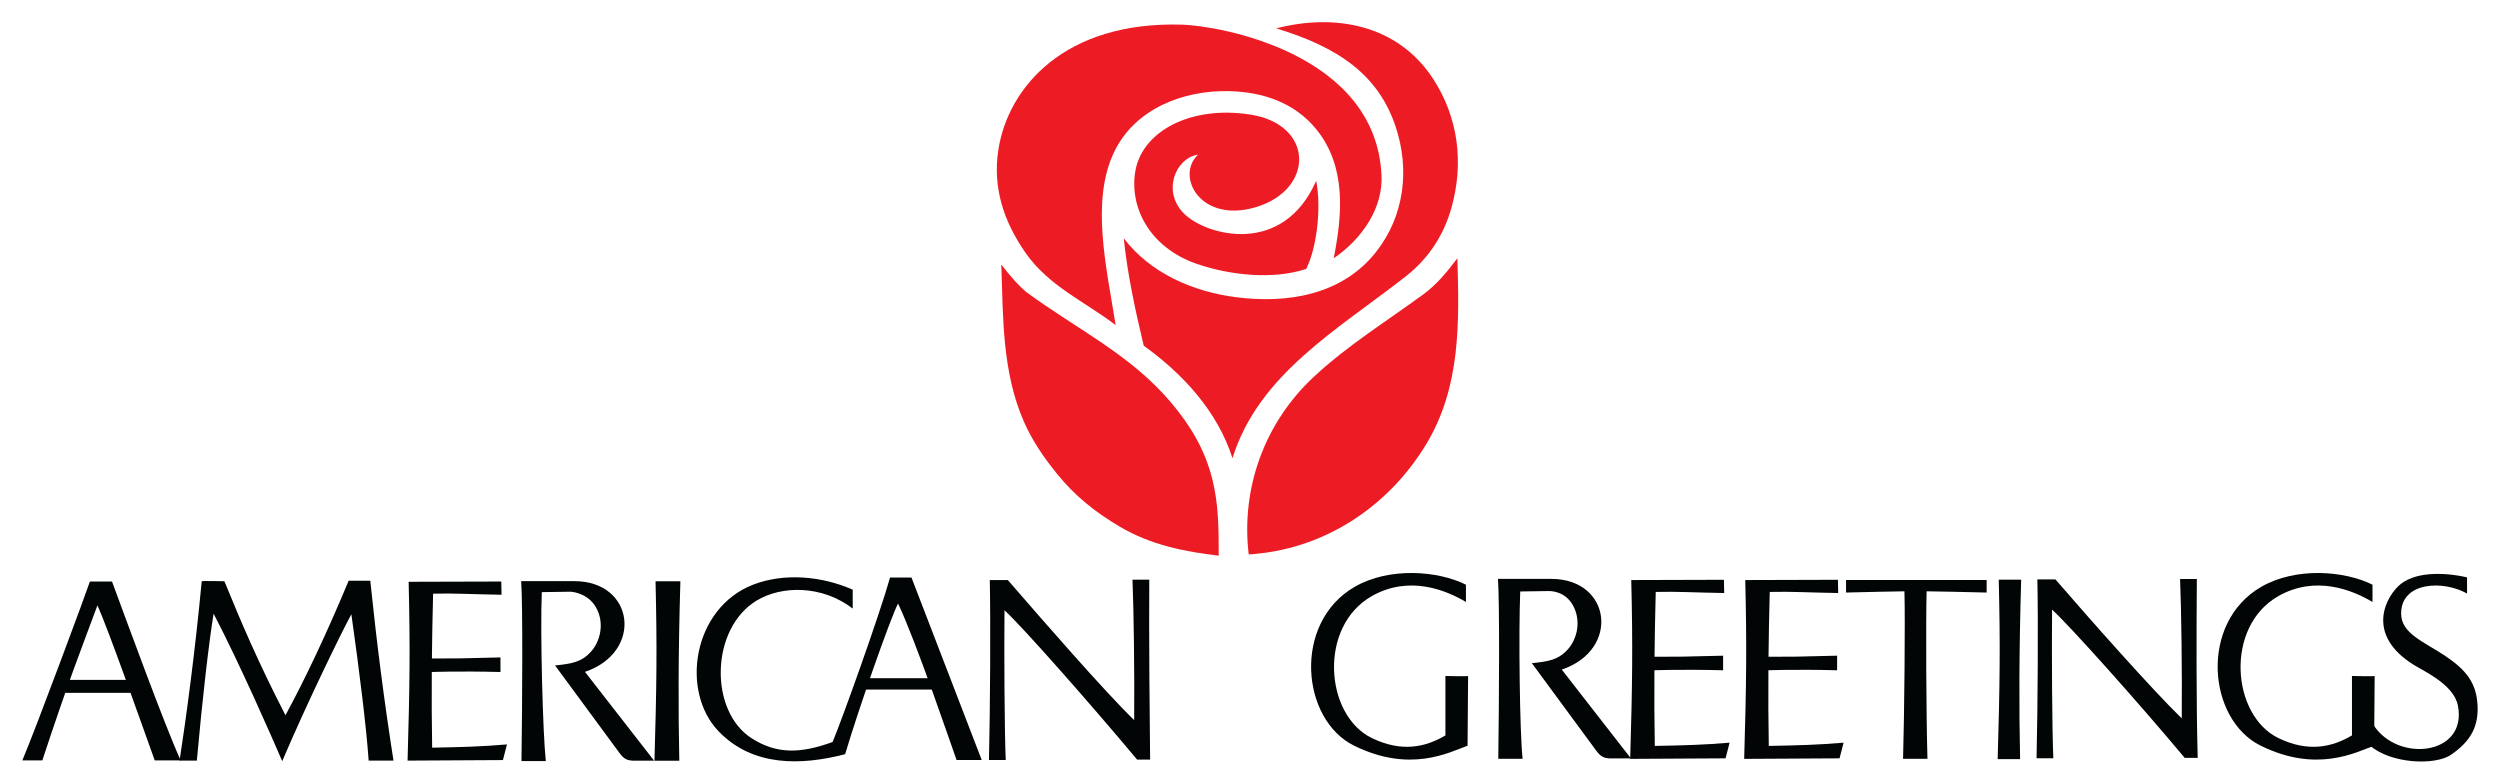
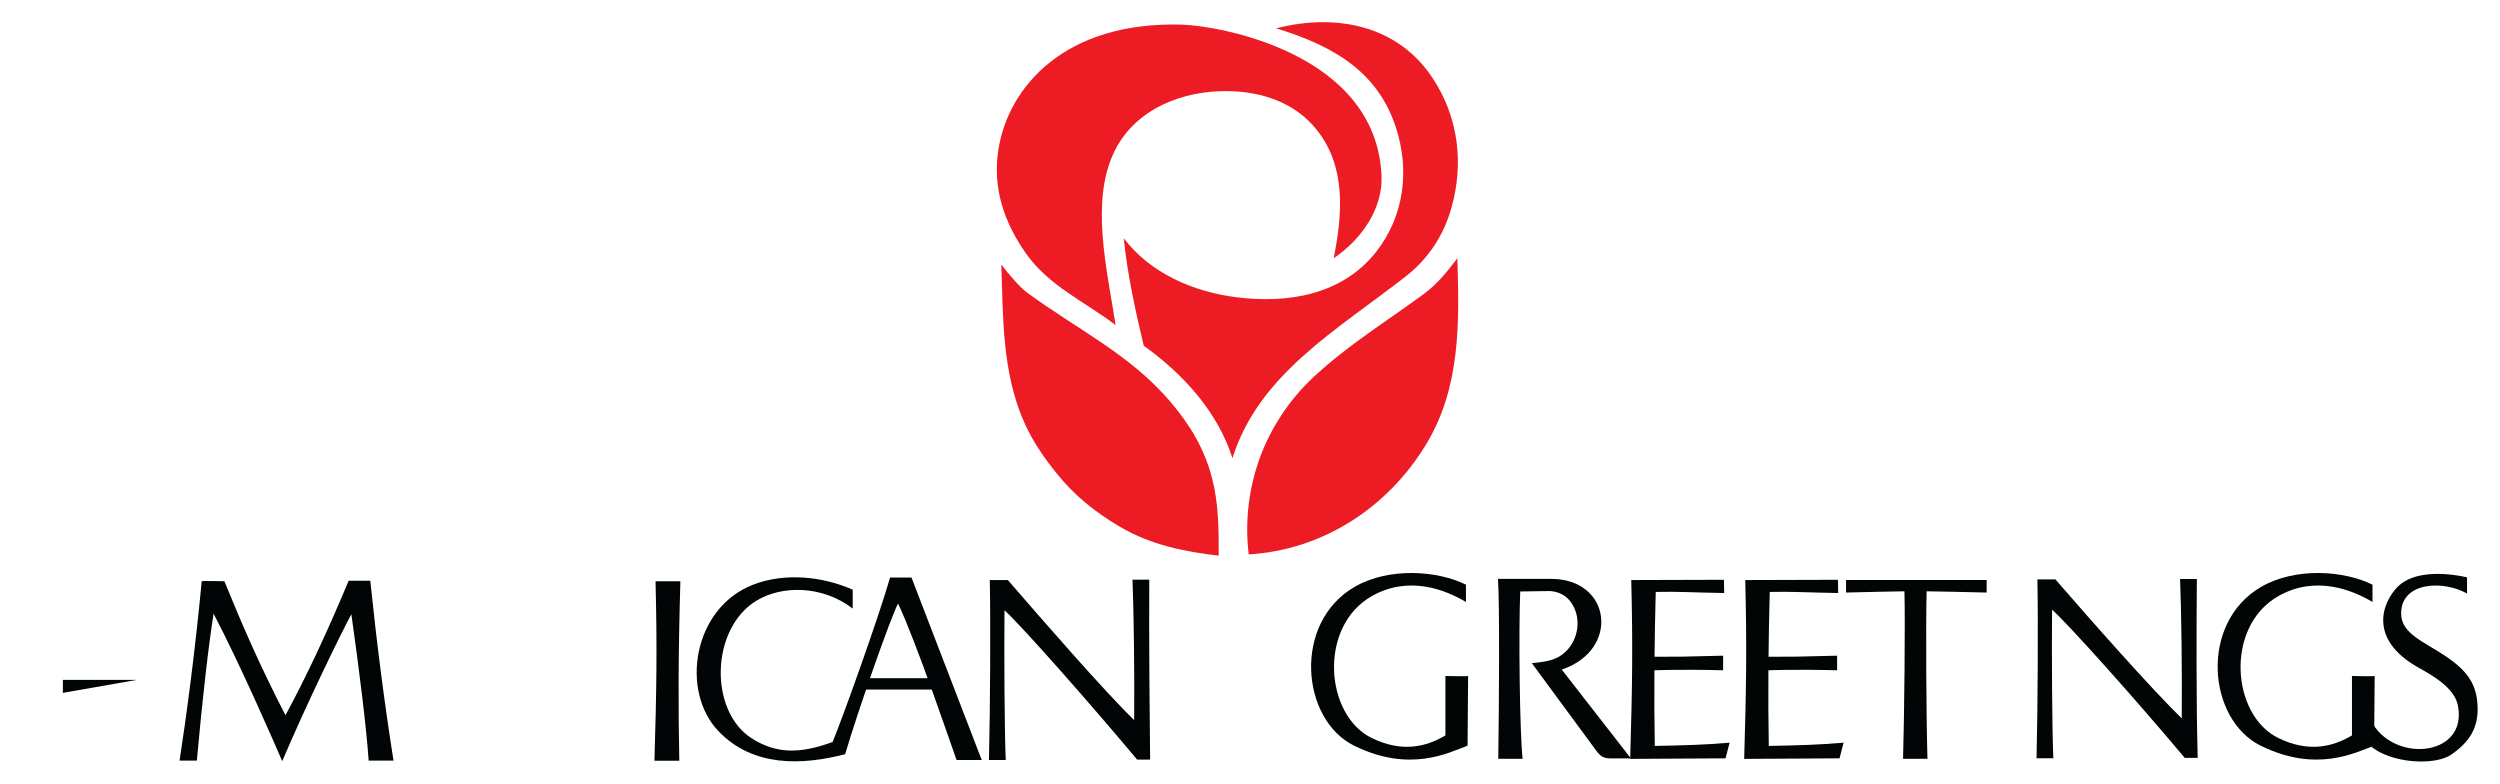
<svg xmlns="http://www.w3.org/2000/svg" version="1.0" width="1024" height="321" viewBox="-2.26 -2.26 254.66 79.841" id="svg4072">
  <defs id="defs4074" />
  <path d="M 111.832,51.413 C 109.311,49.928 107.237,48.273 105.41,46.015 C 104.06,44.348 102.9,42.667 102.045,40.721 C 99.81,35.631 99.92,30.091 99.734,24.69 C 100.514,25.726 101.681,27.053 102.341,27.538 C 107.485,31.318 112.87,33.837 117.007,38.726 C 118.996,41.076 120.435,43.477 121.209,46.468 C 121.889,49.101 121.877,51.697 121.884,54.35 C 118.406,53.947 114.971,53.262 111.832,51.413" id="path3895" style="fill:#ed1c24;fill-opacity:1;fill-rule:nonzero;stroke:none" />
  <path d="M 118.192,0.253 C 106.168,-0.129 100.426,6.65 99.438,12.972 C 98.83,16.851 99.979,20.308 102.206,23.506 C 104.569,26.898 108.334,28.52 111.381,30.863 C 110.472,25.07 108.79,18.18 111.269,13.142 C 113.412,8.787 118.284,6.931 122.901,7.025 C 126.335,7.095 129.65,8.181 131.884,10.985 C 134.906,14.778 134.475,19.663 133.595,24.052 C 136.68,21.945 138.604,18.786 138.47,15.653 C 137.933,3.111 121.882,0.371 118.192,0.253" id="path3899" style="fill:#ed1c24;fill-opacity:1;fill-rule:nonzero;stroke:none" />
  <path d="M 123.662,28.02 C 128.876,28.687 134.439,27.81 137.912,23.407 C 140.817,19.727 141.344,14.995 139.926,10.698 C 138.151,5.322 134.025,2.537 127.739,0.63 C 133.684,-0.908 140.096,0.211 143.719,5.761 C 146.298,9.71 146.863,14.335 145.61,18.847 C 144.811,21.727 143.248,24.09 140.931,25.903 C 133.995,31.333 125.969,35.838 123.284,44.42 C 121.761,39.653 118.239,35.826 114.245,32.963 C 113.381,29.346 112.588,25.72 112.209,22.016 C 114.921,25.573 119.241,27.453 123.662,28.02" id="path3903" style="fill:#ed1c24;fill-opacity:1;fill-rule:nonzero;stroke:none" />
  <path d="M 131.624,36.08 C 135.124,32.845 138.84,30.578 142.74,27.717 C 144.167,26.671 145.17,25.395 146.197,24.053 C 146.384,30.497 146.57,37.146 143.009,43.016 C 139.023,49.585 132.356,53.78 124.939,54.222 C 124.134,47.508 126.535,40.783 131.624,36.08" id="path3907" style="fill:#ed1c24;fill-opacity:1;fill-rule:nonzero;stroke:none" />
-   <path d="M 113.405,15.085 C 112.726,18.713 114.743,22.936 119.656,24.626 C 123.066,25.8 127.445,26.246 130.792,25.14 C 131.811,23.166 132.386,19.088 131.812,16.161 C 128.44,23.862 120.675,21.762 118.382,19.535 C 116.091,17.307 117.427,13.87 119.782,13.487 C 117.427,15.716 120.056,20.55 125.703,18.835 C 131.662,17.023 131.601,10.426 125.115,9.413 C 119.035,8.465 114.15,11.098 113.405,15.085" id="path3911" style="fill:#ed1c24;fill-opacity:1;fill-rule:nonzero;stroke:none" />
  <path d="M 152.844,75.046 L 150.364,75.046 C 150.45,69.017 150.505,59.238 150.334,56.716 L 155.764,56.716 C 161.873,56.716 162.812,63.935 156.833,65.957 L 163.875,75.003 L 161.694,75.003 C 161.096,74.961 160.796,74.832 160.326,74.191 C 159.856,73.55 153.785,65.303 153.785,65.303 C 155.41,65.133 156.435,64.998 157.419,63.93 C 158.403,62.861 158.863,60.962 157.944,59.367 C 157.132,57.956 155.721,57.956 155.507,57.956 C 155.294,57.956 152.6,57.998 152.6,57.998 C 152.429,62.146 152.545,72.352 152.844,75.046" id="path3915" style="fill:#020505;fill-opacity:1;fill-rule:nonzero;stroke:none" />
  <path d="M 194.089,75.046 C 193.96,70.728 193.917,60.931 194.004,57.981 C 194.944,57.981 198.236,58.066 200.118,58.108 L 200.118,56.826 L 185.794,56.826 L 185.794,58.108 C 187.675,58.066 190.803,57.981 191.743,57.981 C 191.829,60.931 191.73,70.728 191.602,75.046 L 194.089,75.046" id="path3919" style="fill:#020505;fill-opacity:1;fill-rule:nonzero;stroke:none" />
  <path d="M 205.287,56.771 L 207.126,56.771 C 210.718,60.918 216.917,67.936 219.995,70.928 C 220.039,66.183 219.952,59.763 219.824,56.728 L 221.534,56.728 C 221.491,61.901 221.468,69.362 221.62,74.948 L 220.295,74.948 C 215.464,69.176 208.536,61.431 206.784,59.85 C 206.741,64.125 206.784,72.212 206.912,74.991 L 205.202,74.991 C 205.33,69.603 205.373,60.918 205.287,56.771" id="path3923" style="fill:#020505;fill-opacity:1;fill-rule:nonzero;stroke:none" />
  <path d="M 147.29,66.608 C 147.29,66.663 144.979,66.608 144.979,66.608 L 144.979,72.662 C 142.941,73.873 140.514,74.398 137.493,72.937 C 132.684,70.613 132.01,61.562 137.493,58.462 C 141.29,56.316 145.034,57.857 147.07,59.068 L 147.07,57.307 C 144.208,55.876 139.254,55.491 135.731,57.527 C 129.403,61.186 130.262,71.041 135.676,73.708 C 141.356,76.507 145.309,74.423 147.235,73.708 L 147.29,66.608" id="path3927" style="fill:#020505;fill-opacity:1;fill-rule:nonzero;stroke:none" />
  <path d="M 239.648,66.608 C 239.648,66.663 237.336,66.608 237.336,66.608 L 237.336,72.662 C 235.299,73.873 232.871,74.398 229.85,72.937 C 225.041,70.613 224.368,61.562 229.85,58.462 C 233.648,56.316 237.39,57.857 239.428,59.068 L 239.428,57.307 C 236.565,55.876 231.611,55.491 228.089,57.527 C 221.76,61.186 222.62,71.041 228.034,73.708 C 233.714,76.507 237.666,74.423 239.593,73.708 L 239.648,66.608" id="path3931" style="fill:#020505;fill-opacity:1;fill-rule:nonzero;stroke:none" />
  <path d="M 177.923,73.732 C 181.005,73.677 182.956,73.622 185.544,73.402 L 185.131,74.998 L 175.416,75.053 C 175.636,67.567 175.691,63.605 175.526,56.835 L 184.966,56.807 L 184.994,58.156 C 181.581,58.101 180.386,57.99 178.02,58.045 C 177.958,60.361 177.917,62.656 177.896,64.65 C 180.373,64.65 180.755,64.65 184.884,64.54 L 184.884,66.026 C 180.645,65.916 177.884,66.026 177.884,66.026 C 177.865,68.803 177.881,71.322 177.923,73.732" id="path3935" style="fill:#020505;fill-opacity:1;fill-rule:evenodd;stroke:none" />
  <path d="M 166.309,73.732 C 169.391,73.677 171.343,73.622 173.93,73.402 L 173.518,74.998 L 163.803,75.053 C 164.023,67.567 164.077,63.605 163.912,56.835 L 173.352,56.807 L 173.38,58.156 C 169.968,58.101 168.773,57.99 166.406,58.045 C 166.344,60.361 166.304,62.656 166.282,64.65 C 168.759,64.65 169.141,64.65 173.27,64.54 L 173.27,66.026 C 169.031,65.916 166.27,66.026 166.27,66.026 C 166.251,68.803 166.268,71.322 166.309,73.732" id="path3939" style="fill:#020505;fill-opacity:1;fill-rule:evenodd;stroke:none" />
  <path d="M 249.06,58.211 L 249.06,56.56 C 246.639,56.01 243.556,55.955 242.015,57.496 C 240.474,59.036 238.882,62.826 244.106,65.751 C 245.482,66.522 247.756,67.775 248.125,69.603 C 249.153,74.711 241.947,75.507 239.484,71.53 L 239.153,73.677 C 241.244,75.548 245.812,75.768 247.464,74.612 C 249.379,73.272 250.339,71.771 250.106,69.273 C 249.917,67.252 248.95,65.971 246.804,64.54 C 244.657,63.11 242.345,62.283 242.345,60.247 C 242.345,56.97 246.694,56.847 249.06,58.211" id="path3943" style="fill:#020505;fill-opacity:1;fill-rule:nonzero;stroke:none" />
  <path d="M 74.804,58.926 C 77.365,57.376 81.474,57.343 84.595,59.738 L 84.595,57.815 C 81.468,56.432 77.627,56.078 74.461,57.301 C 68.306,59.68 67.014,68.138 70.912,72.222 C 74.41,75.886 79.379,75.728 83.825,74.575 C 85.151,70.085 88.4,60.807 89.213,59.225 C 91.051,63.073 94.618,73.628 95.174,75.167 L 97.739,75.167 L 90.581,56.575 L 88.4,56.575 C 87.331,60.38 83.44,71.24 82.543,73.335 C 79.25,74.531 76.83,74.578 74.291,72.95 C 69.944,70.161 70.1,61.771 74.804,58.926" id="path3947" style="fill:#020505;fill-opacity:1;fill-rule:evenodd;stroke:none" />
-   <path d="M 2.036,75.206 L 0,75.206 C 1.376,71.958 6.605,57.868 6.88,56.988 L 9.136,56.988 C 10.623,61.006 14.475,71.573 16.126,75.206 L 13.485,75.206 C 11.944,70.913 8.806,61.997 7.65,59.41 C 5.944,64.033 4.734,67.005 2.036,75.206" id="path3951" style="fill:#020505;fill-opacity:1;fill-rule:nonzero;stroke:none" />
  <path d="M 98.561,56.837 L 100.4,56.837 C 103.991,60.985 110.191,68.112 113.27,71.106 C 113.312,66.36 113.226,59.83 113.099,56.795 L 114.809,56.795 C 114.766,61.967 114.851,71.961 114.894,75.125 L 113.569,75.125 C 108.737,69.352 101.811,61.497 100.058,59.916 C 100.015,64.191 100.058,72.387 100.186,75.167 L 98.476,75.167 C 98.604,69.78 98.647,60.985 98.561,56.837" id="path3955" style="fill:#020505;fill-opacity:1;fill-rule:nonzero;stroke:none" />
  <path d="M 64.507,56.957 L 67.039,56.957 C 66.819,64.442 66.819,70.071 66.929,75.243 L 64.397,75.243 C 64.618,67.758 64.672,63.727 64.507,56.957" id="path3959" style="fill:#020505;fill-opacity:1;fill-rule:nonzero;stroke:none" />
-   <path d="M 41.75,73.91 C 44.833,73.855 46.784,73.8 49.371,73.58 L 48.959,75.175 L 39.244,75.23 C 39.464,67.745 39.519,63.782 39.354,57.012 L 48.792,56.985 L 48.82,58.333 C 45.407,58.278 44.214,58.167 41.846,58.222 C 41.785,60.538 41.745,62.833 41.724,64.827 C 44.2,64.827 44.583,64.827 48.71,64.717 L 48.71,66.203 C 44.472,66.093 41.711,66.203 41.711,66.203 C 41.691,68.981 41.709,71.5 41.75,73.91" id="path3963" style="fill:#020505;fill-opacity:1;fill-rule:evenodd;stroke:none" />
  <path d="M 16.016,75.23 L 17.777,75.23 C 18.329,69.066 18.989,63.286 19.484,60.26 C 22.181,65.433 25.429,72.863 26.474,75.285 C 29.006,69.341 32.529,62.131 33.519,60.315 C 34.345,66.148 35.06,71.982 35.28,75.23 L 37.812,75.23 C 36.876,69.286 36.106,63.286 35.446,56.901 L 33.244,56.901 C 31.043,62.186 28.84,66.863 26.804,70.607 C 24.052,65.267 22.291,61.14 20.585,56.957 C 20.585,56.957 18.277,56.902 18.273,56.957 C 17.613,64.002 16.676,70.992 16.016,75.23" id="path3967" style="fill:#020505;fill-opacity:1;fill-rule:nonzero;stroke:none" />
-   <path d="M 53.329,75.277 L 50.849,75.277 C 50.935,69.248 50.99,59.47 50.819,56.947 L 56.249,56.947 C 62.358,56.947 63.297,64.166 57.318,66.188 L 64.36,75.235 L 62.179,75.235 C 61.581,75.192 61.281,75.063 60.811,74.422 C 60.341,73.781 54.269,65.535 54.269,65.535 C 55.894,65.363 56.92,65.23 57.904,64.161 C 58.888,63.092 59.347,61.193 58.429,59.598 C 57.616,58.187 56.04,58.022 55.828,58.022 C 55.612,58.022 52.92,58.065 52.92,58.065 C 52.749,62.212 53.03,72.583 53.329,75.277" id="path3971" style="fill:#020505;fill-opacity:1;fill-rule:nonzero;stroke:none" />
  <path d="M 85.706,67.99 L 93.017,67.99 L 93.017,66.835 L 85.706,66.835 L 85.706,67.99 z" id="path3973" style="fill:#020505;fill-opacity:1;fill-rule:nonzero;stroke:none" />
-   <path d="M 4.128,68.326 L 11.668,68.326 L 11.668,67.005 L 4.128,67.005 L 4.128,68.326 z" id="path3975" style="fill:#020505;fill-opacity:1;fill-rule:nonzero;stroke:none" />
-   <path d="M 201.351,56.795 L 203.636,56.795 C 203.416,64.28 203.416,69.908 203.526,75.082 L 201.241,75.082 C 201.461,67.596 201.516,63.565 201.351,56.795" id="path3979" style="fill:#020505;fill-opacity:1;fill-rule:nonzero;stroke:none" />
+   <path d="M 4.128,68.326 L 11.668,67.005 L 4.128,67.005 L 4.128,68.326 z" id="path3975" style="fill:#020505;fill-opacity:1;fill-rule:nonzero;stroke:none" />
</svg>